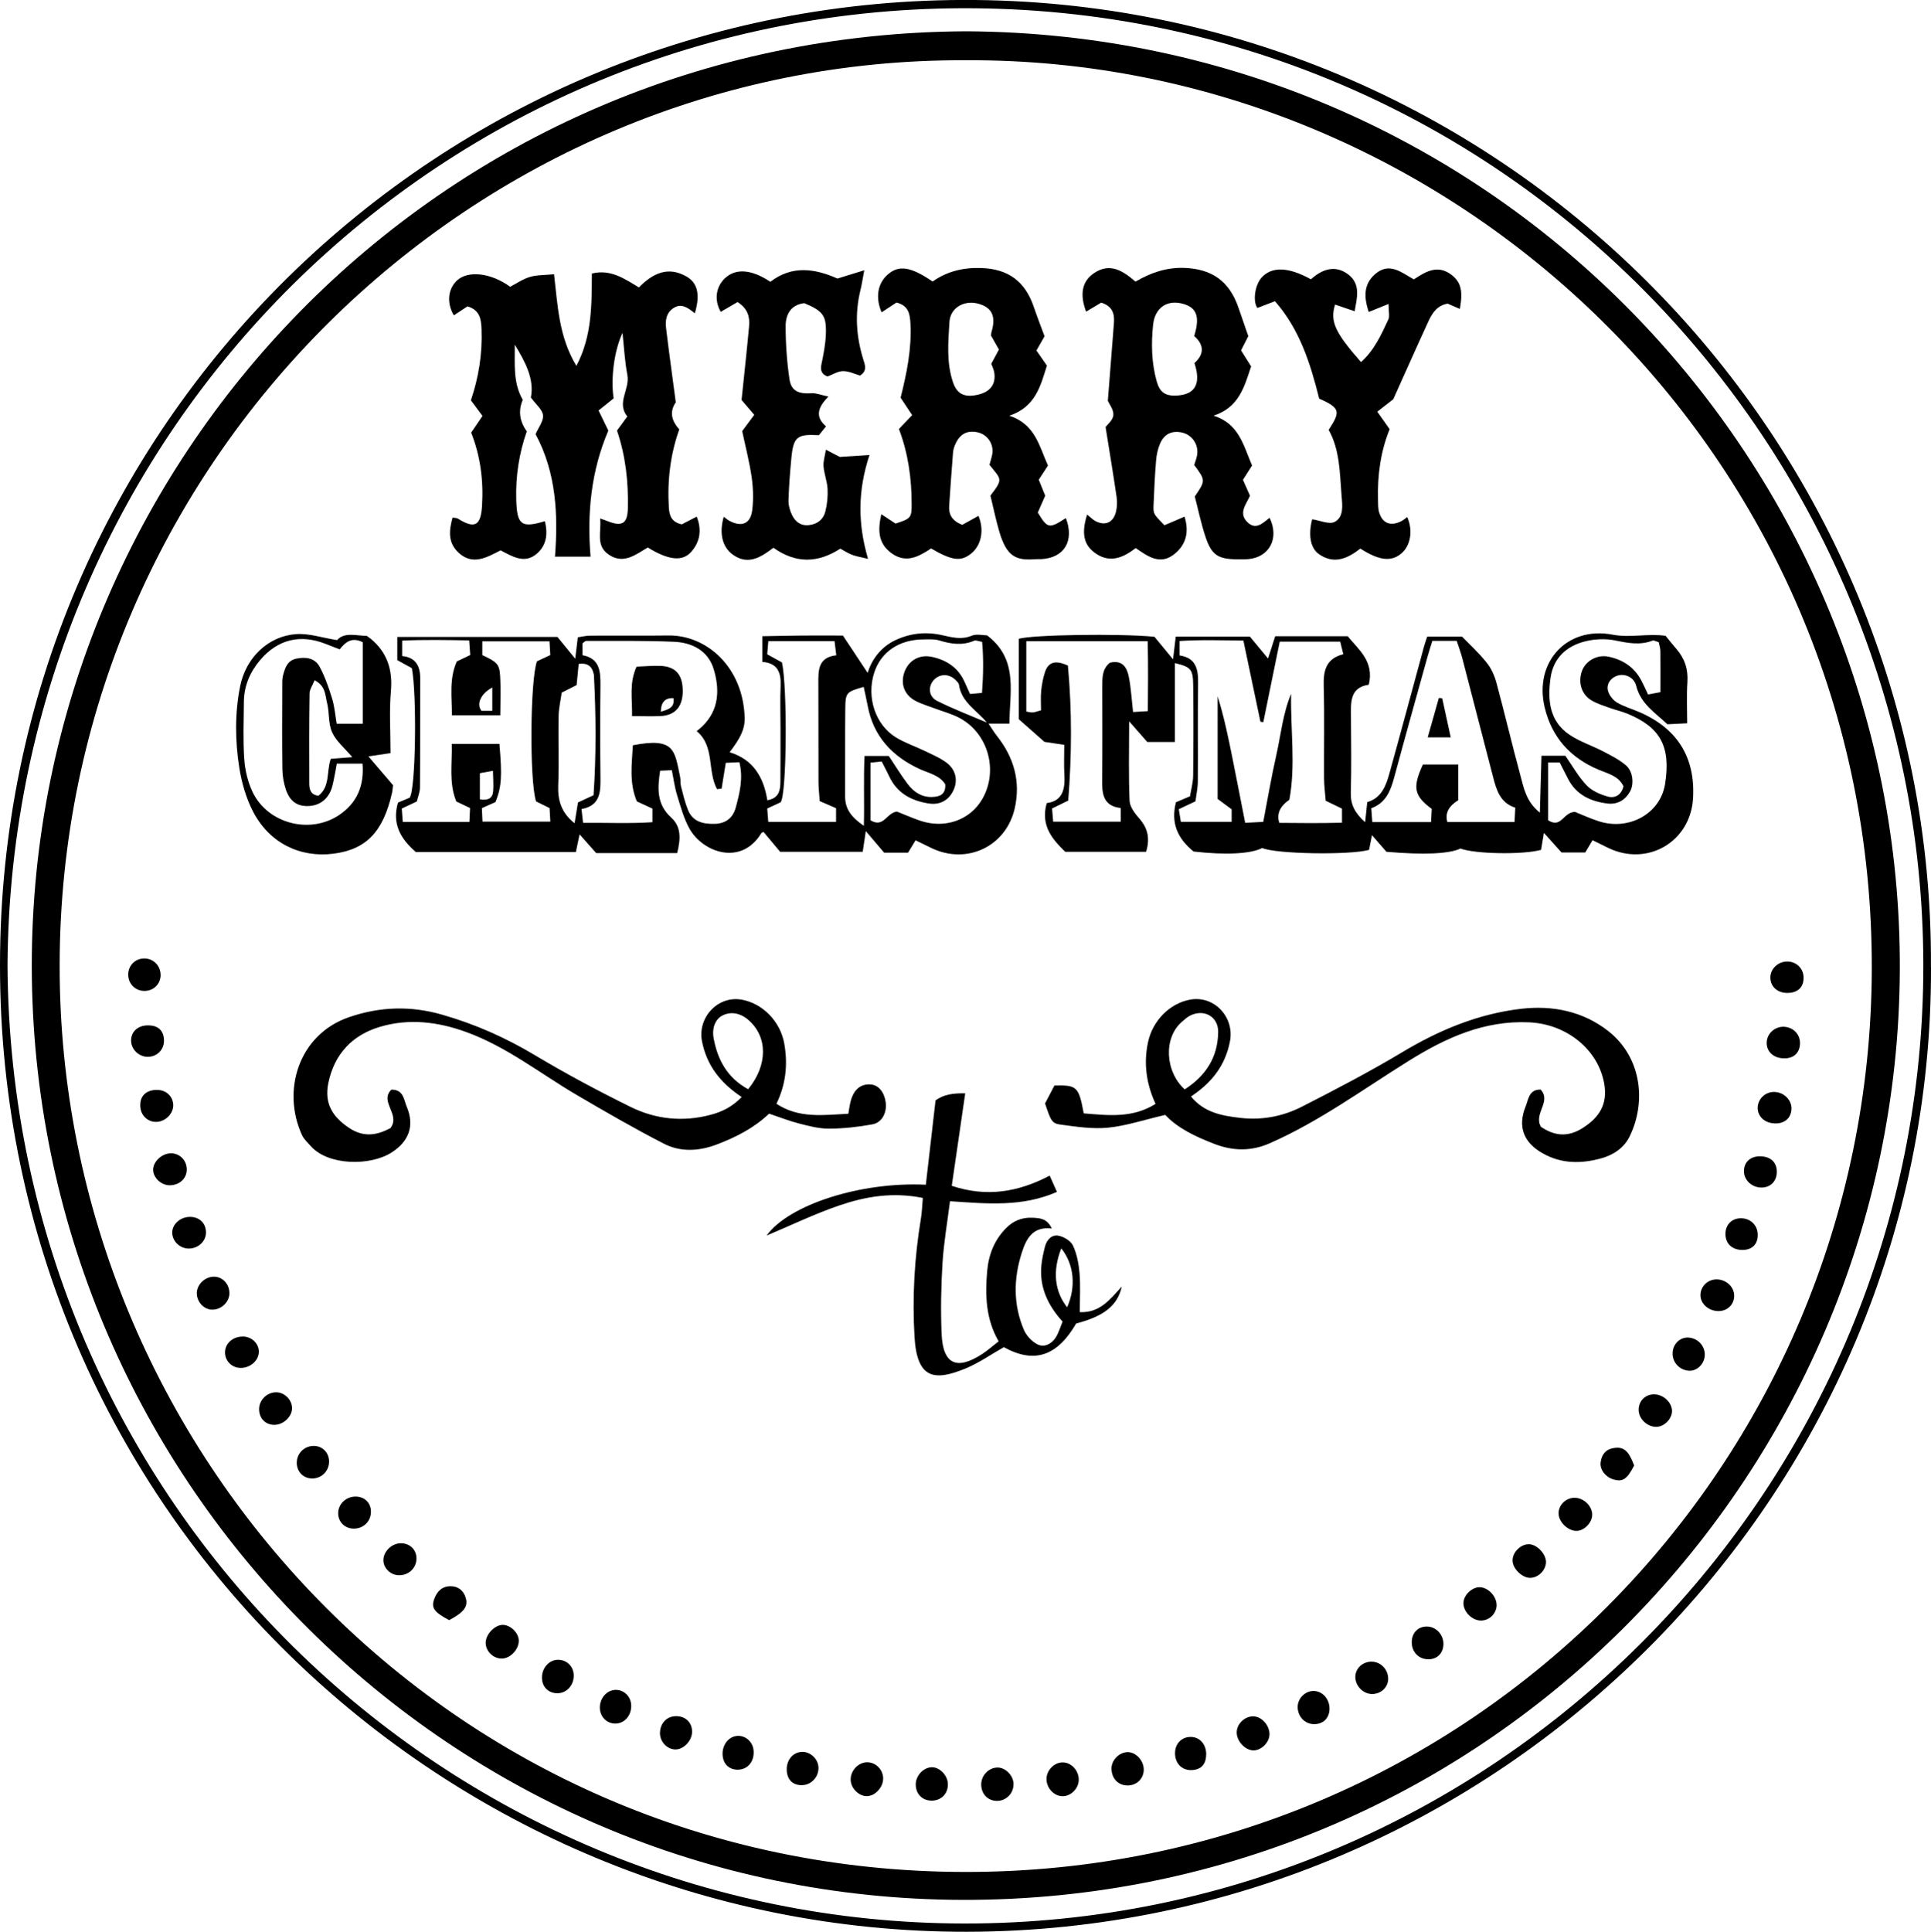
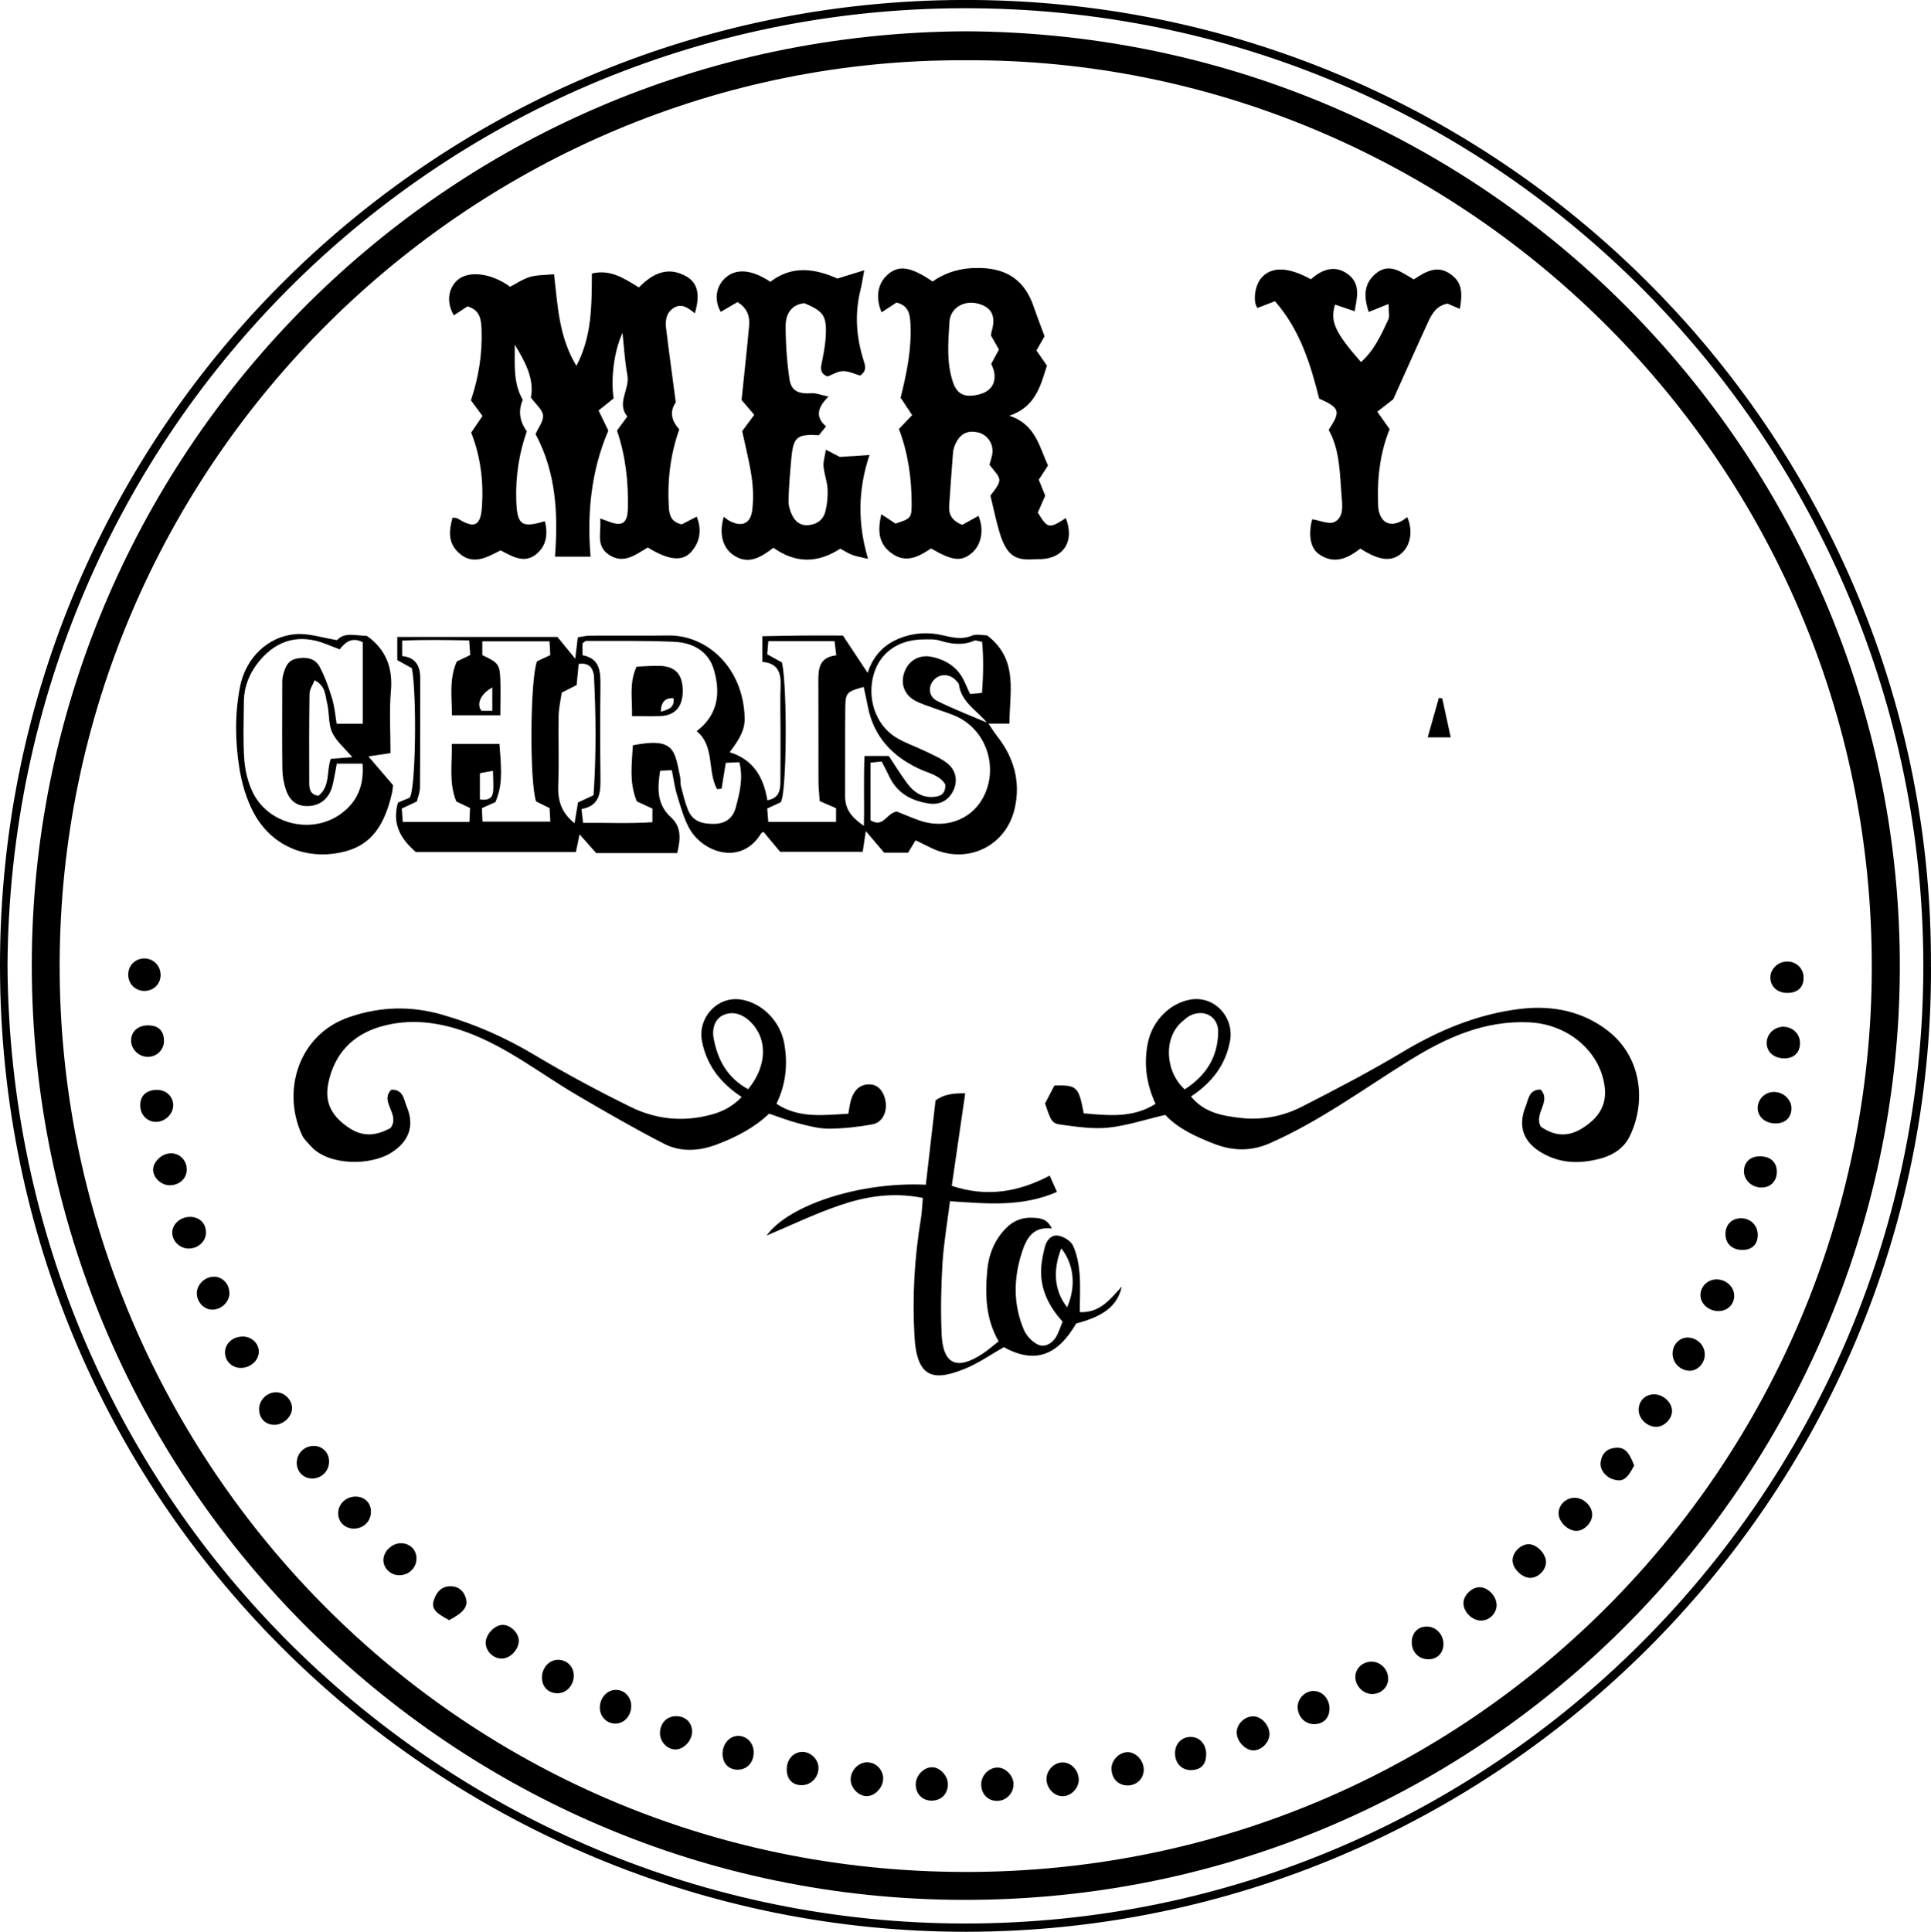
<svg xmlns="http://www.w3.org/2000/svg" id="b" viewBox="0 0 350 350.1">
  <g id="c">
    <path d="m350,175.3c.3,95.8-78.39,174.67-174.78,174.8C80.97,350.23-.01,274.09,0,174.96.01,77.1,79.76-.93,176.77,0c97.13.94,173.78,80.65,173.22,175.29Zm-348.64-.36c.57,97.85,79.67,173.55,173.39,173.66,95.95.11,172.86-77.9,173.85-171.71C349.59,83.08,274.47,2.45,176.71,1.5,80.36.57,2.01,77.94,1.36,174.94Z" />
    <path d="m175.24,5.67c95.98.6,169.54,78.86,169.11,170.18-.43,91.99-75.94,169.93-172.11,168.45-92.2-1.42-166.39-77.03-166.48-169.2C5.68,83.73,79.5,6.07,175.24,5.67Zm-.14,5.25C85.56,10.45,10.91,83.94,10.81,174.92c-.1,88.12,70.79,164.19,164.02,164.34,91.95.15,164.17-74.14,164.44-163.57.29-93.04-75.76-165.24-164.18-164.77Z" />
-     <path d="m207.75,154.37h-14.68c-2.28-2.24-4.51-4.7-3.35-8.82,2.93-.38,3.36-2.57,3.2-5.21-.1-1.71-.02-3.44-.02-5.35-1.3-.2-2.39-.36-3.59-.54-1.51-1.33-3.06-2.71-4.65-4.11v-14.57c2.42-.74,18.15-.98,24.59-.37.95,1.15,1.96,2.38,3.37,4.09.19-1.63.33-2.77.49-4.11h13.45c1.02,1.23,2.03,2.45,3.28,3.96.49-1.52.88-2.74,1.3-4.04h13.14c1.96,2.43,4.84,4.54,3.82,8.79-3.53.51-3.24,3.32-3.23,6.03.03,4.51.1,9.03-.03,13.53-.06,2.17.76,3.72,2.6,5.36.14-1.37.26-2.44.38-3.64,2.56-.74,3.39-2.93,4.01-5.17,2.13-7.66,4.19-15.35,6.28-23.03.15-.55.35-1.08.58-1.79h6.32c1.31,1.35,3.02,2.91,4.45,4.7.83,1.03,1.43,2.37,1.78,3.66,1.5,5.57,2.82,11.18,4.33,16.75.62,2.28,1.01,4.75,3.54,6.79.11-3.69.2-6.93.29-10.31h4.33c1.29,1.84,2.37,3.8,3.86,5.36.95,1,2.45,1.65,3.82,2.03,1.3.36,2.47-.26,2.86-1.86-.92-1.9-2.82-2.29-4.48-2.99-5.14-2.15-8.5-5.85-9.81-11.31-1.96-8.18,4.01-14.77,12.31-13.18,3.24.62,6.36-.26,9.61.21.64.78,1.27,1.59,1.95,2.37,1.52,1.74,2.16,3.7,2,6.04-.16,2.4-.04,4.81-.04,7.44-1.43.07-2.54.13-3.58.18-2.29-2.14-4.85-3.73-5.66-6.97-.4-1.59-2.05-2.22-3.28-1.88-1.33.37-2.21,1.58-1.8,2.9.25.78.92,1.62,1.63,2.03,1.29.74,2.76,1.16,4.13,1.76,6.84,2.98,10.07,8.26,9.62,15.64-.49,7.83-8.24,12.35-15.35,8.94-.81-.39-1.62-.8-2.86-1.41-.5.84-.97,1.63-1.32,2.22h-4.31c-.96-1.07-1.95-2.17-3.19-3.55-.2,1.21-.35,2.15-.51,3.08-3.28.91-12.01.76-14.61-.24-2.06.97-6.6,1.18-13.42.59-.73-.84-1.55-1.78-2.62-3.01-.21,1.06-.37,1.86-.53,2.66-3.49.99-17.07.75-19.37-.34-2.04,1.07-6.64,1.31-12.44.64-2.83-2.29-4.19-5.12-3.19-8.93.73-.31,1.55-.65,2.54-1.08.2-1.24.56-2.47.57-3.71.06-5.44.07-10.87.01-16.31-.03-3.03-.37-3.39-3.31-4.12v14.3h-5.01c-.82-.93-1.78-2.03-3.29-3.75,0,5.33-.12,9.88.08,14.41.05,1.11.98,2.32,1.78,3.23,1.52,1.73,1.94,3.58,1.23,5.97Zm17.97-5.25c1.26-.06,2.14-.11,3.25-.17.79-4.08,1.45-8.05,2.34-11.97.85-3.75,1.2-7.64,2.71-11.24-.13,6.49.85,12.97-.32,19.2q-2.6,1.81-1.82,4.19c3.72.03,7.49.08,11.36-.03v-2.55c-.93-.45-1.83-.89-2.95-1.43-.11-1.37-.29-2.73-.3-4.09-.03-5.55.09-11.11-.06-16.66-.08-2.78.37-5,3.55-5.81-.23-.95-.41-1.68-.56-2.28h-10.96c-1.02,5.01-2,9.81-2.98,14.6-.17-.03-.35-.06-.52-.08-1.02-4.83-2.03-9.66-3.09-14.71-3.99-.04-7.73-.17-11.56.08v2.62c3,.43,3.39,2.53,3.35,5.07-.09,5.9,0,11.8-.05,17.7,0,1.24-.28,2.47-.42,3.66-1.13.53-2.03.96-3.03,1.43.15.9.26,1.64.37,2.29h9.21v-2.27c-.85-.63-1.65-1.22-2.54-1.88v-18.6c1.15,3.66,1.91,7.36,2.66,11.07.77,3.83,1.51,7.67,2.34,11.89Zm74.92-32.74c-.47-.13-.85-.37-1.11-.28-2.27.87-4.45.45-6.76-.03-1.75-.36-3.74-.27-5.48.17-3.39.85-5.75,3.05-6.25,6.64-.54,3.92-.25,7.78,3.41,10.26,1.89,1.28,4.14,1.99,6.18,3.06,1.42.74,2.89,1.48,4.09,2.51,1.28,1.1,1.51,3.43.69,4.82-.89,1.52-2.3,2.31-4.07,2.09-3-.37-5.57-1.54-7.07-4.37-.53-1.01-1.04-2.03-1.56-3.06h-2.1v10.47c2.41,1.54,2.72-1.48,4.86-1.52,1.13.45,2.7,1.18,4.33,1.7,5.4,1.75,11.13-1.34,12-6.73,1.12-6.98-1.01-10.35-6.76-12.74-1.06-.44-2.2-.69-3.29-1.08-1.08-.39-2.21-.74-3.2-1.31-1.9-1.08-2.58-3.32-1.79-5.43.69-1.82,2.75-2.96,4.79-2.54,2.62.54,4.69,1.92,5.96,4.33.42.79.78,1.62,1.21,2.52.79-.15,1.41-.27,2.24-.42,0-2.6.02-5.02-.01-7.43,0-.55-.2-1.1-.3-1.63Zm-41.02-.24c-.32,1.05-.6,1.91-.85,2.79-2.03,7.32-4.09,14.64-6.07,21.98-.65,2.41-1.49,4.6-4.15,5.57.07.89.12,1.64.19,2.51h10.64c.05-.93.09-1.7.13-2.39-3.23-2.4-3.51-3.88-1.6-8.05h6.41v6.47q-2.65,1.62-1.98,3.96h12.18c.05-.93.08-1.7.13-2.6-2.75-.88-3.42-3.24-4.03-5.6-1.86-7.13-3.69-14.27-5.55-21.41-.28-1.08-.68-2.14-1.03-3.23h-4.42Zm-66.06,4.49c.76,8.18.7,16.39.06,24.46-1.23.6-2.03.99-2.93,1.43.07.86.14,1.61.2,2.39h12.25v-2.47c-3.34-.37-3.4-2.77-3.37-5.35.06-5.54.02-11.09.02-16.64,0-1.62-.03-3.25,1.4-4.35,2.25-.54,3.08.87,3.41,2.55.4,2.01.51,4.08.77,6.39.89-.05,1.71-.1,2.68-.16.03-4.38.08-8.47-.03-12.67h-22v12.75c.55.08.89.19,1.22.15.42-.05.83-.21,1.45-.38,0-1.26-.09-2.41.03-3.54.11-1.13.33-2.28.68-3.36.57-1.74,1.76-2.32,4.17-1.2Z" />
    <path d="m179.1,131.03c.55.81,1.05,1.65,1.65,2.41,3.02,3.85,4.26,8.16,3.19,12.99-1.54,6.96-8.66,10.35-15.1,7.27-.81-.39-1.62-.79-2.89-1.41-.5.83-.98,1.61-1.36,2.24h-4.34c-.97-1.14-2-2.35-3.32-3.91-.21,1.43-.37,2.47-.56,3.75h-14.97c-.97-1.16-2-2.39-3.01-3.6-.19.1-.34.13-.39.21-3.66,6.06-10.64,3.47-13.02-.78-1.05-1.87-1.62-4.03-2.26-6.11-.44-1.41-.62-2.9-.95-4.51-.77.04-1.4.07-2.12.1-.5,3.21-.62,6.1,1.96,8.44,1.87,1.69,1.79,3.84,1.13,6.49h-14.68c-1.01-1.14-1.84-2.08-3.01-3.4-.26,1.24-.45,2.14-.67,3.2h-29.02c-2.66-2.31-4.37-5.01-3.23-8.95.66-.28,1.48-.62,2.12-.89,1.1-1.43,1.33-18.6.4-23.48-.74-.4-1.61-.88-2.64-1.45v-4.21h29.02c.84,1.03,1.84,2.26,3.23,3.95.19-1.55.32-2.6.47-3.88.7-.1,1.46-.29,2.22-.3,4.74-.03,9.49.03,14.23-.03,6.94-.08,13.54,5.78,13.79,14.91.06,2.09-.79,3.7-2.72,6.25,4.24,1.29,6.16,4.48,6.83,8.7,2.12-.35,2.36-1.82,2.37-3.37.03-3.24.02-6.48.02-9.72,0-2.55-.09-5.09.02-7.64.1-2.4-.53-4.14-3.32-4.34v-4.66c2.43-.04,4.81-.1,7.19-.12,2.31-.02,4.62,0,7.42,0,1.45,2.19,3,4.52,4.48,6.76.75-2.37,2.34-4.66,5.05-5.93,2.69-1.26,5.51-1.56,8.45-.9,1.76.39,3.5.88,5.37.1.88-.37,2.04-.06,2.8-.06.44.36.62.5.78.65,4.77,4.3,3.28,9.85,3.25,15.34h-3.94c-1.77-2.32-4.74-3.74-5.2-7.04-.04-.3-.35-.59-.58-.83-1.16-1.19-2.88-1.21-3.96-.06-1.09,1.17-1,3.02.55,3.8,3.01,1.51,6.17,2.71,9.27,4.03Zm-73.55-12.29c3.18.57,3.3,2.94,3.28,5.51-.06,5.43-.06,10.86,0,16.29.03,2.75.15,5.44-3.43,6.09.1.91.18,1.56.28,2.5,4.28-.05,8.37.16,12.57-.12v-2.47c-.96-.44-1.87-.86-2.82-1.3-1.43-3.39-.9-6.8-.72-10.17,7.62-1.49,7.55.94,8.56,5.72.12.56.02,1.17.16,1.72.37,1.44.71,2.91,1.27,4.28.87,2.15,2.73,2.57,4.85,2.52,2.03-.06,3.3-1.1,3.8-2.94.71-2.64,1.4-5.32.66-8.23-.89.04-1.65.08-2.46.11-.27,1.67-.52,3.18-.76,4.68-.28.03-.55.06-.83.09-1.79-3.31-.37-7.78-3.68-10.51.52-.45.8-.66,1.04-.9,3.03-2.96,3.14-6.64,2.05-10.3-1.01-3.38-3.9-4.86-7.21-5-5.3-.23-10.61-.14-15.91-.16-.19,0-.38.24-.67.44v2.14Zm-8.22,1.11c.71-.33,1.52-.71,2.41-1.13-.05-.83-.09-1.6-.14-2.49h-12.18v2.5c2.6,1.21,3.08,1.6,3.22,3.65.15,2.38.04,4.78.04,7.25h-8.77c0-3.37-.53-6.56.88-9.75.77-.37,1.57-.75,2.44-1.17-.06-.88-.12-1.64-.19-2.65-4.15-.07-8.11-.15-12.15.04v2.8c2.4.22,3.28,1.77,3.27,4.01-.02,6.59.01,13.18-.04,19.77,0,.88-.38,1.76-.57,2.57-.99.47-1.81.85-2.73,1.29.06.83.12,1.57.18,2.42h12.08c.04-.92.08-1.69.12-2.52-.9-.43-1.71-.81-2.5-1.19-1.39-3.43-.71-6.87-.82-10.43h8.64c.51,5.95.39,7.73-.71,10.54-.75.34-1.57.7-2.47,1.1.04.86.07,1.62.11,2.44h12.3c-.06-1.01-.1-1.77-.14-2.45-.98-.49-1.79-.88-2.45-1.21-1.21-3.74-1.07-22.14.17-25.4Zm60.45,28.81c2.39,1.45,2.84-1.31,4.78-1.58,1.14.45,2.61,1.09,4.11,1.62,4.53,1.59,9.2-.05,11.41-3.95,2.97-5.24.93-12.13-4.45-14.78-1.34-.66-2.8-1.05-4.2-1.58-1.18-.45-2.42-.8-3.53-1.39-2.05-1.1-2.74-3.17-1.93-5.3.79-2.07,2.75-3.15,5.01-2.64,2.61.58,4.67,1.93,5.82,4.45.33.72.65,1.44,1.02,2.26.77-.07,1.41-.13,2.17-.19.24-3.23.3-6.27.02-9.26-.73-.12-1.13-.33-1.4-.22-2.15.94-4.24.62-6.39-.04-.86-.26-1.83-.18-2.76-.18-4.5,0-7.84,2.28-9.04,6.14-1.36,4.38.23,9.31,3.94,11.6,1.65,1.02,3.55,1.64,5.31,2.5,1.34.65,2.76,1.24,3.93,2.13,1.68,1.29,2.03,3.21,1.23,4.95-.84,1.81-2.43,2.75-4.53,2.41-3.11-.49-5.69-1.85-7.11-4.87-.43-.92-.91-1.81-1.38-2.73-.74.07-1.29.13-2.03.21v10.46Zm-9.21-3.5c-.09-1.34-.22-2.47-.22-3.61-.02-5.88.01-11.76-.02-17.64-.01-2.4-.09-4.77,3.25-5.15-.12-.98-.22-1.72-.32-2.57h-12c-.08.9-.14,1.65-.2,2.39,1.03.56,1.9,1.04,2.67,1.47,1.01,4.5.88,24.01-.24,25.35-.66.31-1.48.69-2.43,1.13.06.82.12,1.57.19,2.42h12.29v-2.48c-.94-.41-1.76-.77-2.98-1.29Zm-44.43,4.04c.23-1.4.43-2.64.62-3.77.95-.44,1.75-.81,2.82-1.31.5-7.27.44-14.52.07-21.77,0-.11-.06-.22-.08-.34-.32-1.33-1.16-1.9-2.68-1.69-.12,1.23-.24,2.47-.38,3.84-.77.39-1.57.79-2.7,1.36-.18,1.31-.53,2.76-.56,4.22-.08,4.16.1,8.33-.07,12.48-.11,2.72.46,4.99,2.96,6.98Zm52.4-24.71c-3.12.89-3.3,1.01-3.33,3.92-.06,5.32,0,10.64-.03,15.97,0,2.41,1.34,3.87,3.4,5.29.11-4.45-.08-8.57.12-12.67h4.39c1.21,1.82,2.23,3.49,3.41,5.06,1.08,1.44,2.51,2.43,4.41,2.38,1.4-.03,2.54-.44,2.42-2.3-1.03-1.65-2.93-1.99-4.58-2.74-5.03-2.3-8.46-5.94-9.49-11.54-.21-1.12-.47-2.24-.71-3.36Zm-69.56,15.65v4.73c1.45.25,2.29-.18,2.4-1.44.1-1.17-.01-2.35-.03-3.73-1.1.2-1.74.31-2.37.43Zm2.25-11.31v-4.24c-2.09,1.13-2.94,3-1.96,4.24h1.96Z" />
    <path d="m122.47,72.93q-1.62,2.4.65,4.88c-1.61,4.51-2.19,9.27-1.89,14.16.09,1.58.55,2.66,2.34,3.06.8-.41,1.67-.86,2.71-1.4,1,2.5.54,4.72-1.08,6.47-1.62,1.75-4.19,1.34-7.79-.88-2.13,1.24-4.38,3.16-7.11,1.27-2.41-1.67-1.24-4.17-1.53-6.53.61.22.92.31,1.23.44,2.72,1.1,3.73.56,3.8-2.26.11-4.76-.39-9.46-1.97-14.11.54-.74,1.14-1.55,1.87-2.55-2.02-2.47.5-4.93.01-7.52-.47-2.48-.6-5.02-.88-7.63-1.5,3.17-2.16,8.24-1.61,11.87-.96.77-1.84,1.48-2.73,2.19.75,1.55,1.24,2.55,1.77,3.65-3.12,7.27-3.88,15-3.22,22.84h-6.45c.58-7.51.26-15.18-3.52-22.2.52-1.2,1.46-2.37,1.35-3.42-.1-1.03-1.28-1.95-2.2-3.22.66-3.33-1.02-6.47-2.92-9.58.05,3.4-.37,6.85,1.45,10q-1.26,2.96.73,5.71c-1.38,3.93-2.04,8.1-1.91,12.41.14,4.53.88,5.17,5.18,3.88.6,2.3.3,4.46-1.55,5.97-2.19,1.79-4.37.4-6.47-.69-2.53,1.3-5.1,2.81-7.66.38-1.93-1.82-1.68-4.03-1.04-6.32.51.09.76.06.93.17,3.1,1.94,4.19,1.34,4.41-2.34.28-4.56-.3-8.99-1.97-13.23.67-.99,1.3-1.93,2.05-3.02-.71-.96-1.37-1.84-2.1-2.83,1.39-4.12,2.1-8.42,1.93-12.85-.07-1.8-.26-3.5-2.55-4.18-.77.51-1.62,1.07-2.47,1.63-1.32-2.2-1.1-4.75.56-6.31,1.99-1.87,6.18-1.41,9.64,1.13,1.15-.59,2.3-1.4,3.58-1.78,1.28-.38,2.69-.32,4.38-.49.68,5.67.83,11.26,4.05,16.61,2.88-5.49,2.76-11.09,2.81-16.74,3.38-.83,5.88.92,8.52,2.52,2.5-2.55,5.28-3.92,8.66-1.96,2.01,1.17,2.48,3.32,1.48,6.65-1.17-.93-2.39-1.94-3.9-.93-1.34.89-1.47,2.31-1.3,3.72.51,4.22,1.1,8.43,1.75,13.36Z" />
    <path d="m162.94,77.74c.89-.93,1.57-1.65,2.39-2.51-.75-1.13-1.37-2.06-2.09-3.15,1.07-4.3,2.03-8.79,1.78-13.45-.09-1.72-.33-3.25-2.53-3.8-.83.54-1.77,1.16-2.7,1.77-1.15-2.67-.73-5.26,1.14-6.87,2.01-1.74,4.14-1.41,8.11,1.29,2.62-1.86,5.59-2.56,8.81-2.45,4.92.17,7.97,2.43,9.54,7.08.59,1.74,1.26,3.45,1.94,5.29-.43.75-.92,1.62-1.47,2.58.64.92,1.22,1.76,1.9,2.74-1.15,3.59-2.01,7.47-6.82,9.08,4.74,1.54,5.43,5.57,7.01,9.03-.53.82-1.08,1.67-1.67,2.57.41,1,.79,1.95,1.17,2.89-.46,1.06-.92,2.11-1.34,3.06,1.76,2.92,2.04,2.97,5.08,1,1.58,4.11-.27,7.21-4.43,7.44-.35.02-.7-.01-1.04.01-3.54.28-5.25-.4-6.61-5.05-.61-2.09-1.05-4.24-1.59-6.47,2.36-3.08,1.98-2.87-.17-5.58.2-.83.52-1.61.55-2.4.05-1.74-1.15-3.18-2.75-3.5-1.83-.37-3.1.27-3.93,2.03-.24.51-.44,1.08-.48,1.64-.26,3.22-.48,6.45-.7,9.67-.1,1.54.48,2.69,2.37,3.44.83-.46,1.89-1.05,2.94-1.63,1.06,2.5.55,5.28-1.25,6.77-1.89,1.56-3.46,1.39-7.34-.86-2.25,1.49-4.58,2.8-7.25.8-2.42-1.81-2.39-4.23-1.77-7.01.98.64,1.81,1.19,2.58,1.7,2.76-.9,2.92-1.03,2.92-3.5,0-4.65-.62-9.2-2.31-13.66Zm16.69-16.89c.03-.27.02-.5.09-.71.86-2.88.04-4.52-2.6-5.15-2.47-.58-4.88.84-5.03,3.35-.22,3.65-.57,7.35.64,10.93.73,2.17,2.11,2.84,4.61,2.24,2.15-.51,3.19-1.9,2.88-3.95-.1-.65-.42-1.26-.55-1.63.56-1.04.98-1.81,1.39-2.58-.53-.94-.98-1.73-1.41-2.49Z" />
-     <path d="m199.61,54.84c-.84.5-1.8,1.07-2.75,1.64-1.18-3.13-.76-5.49,1.42-6.97,2.9-1.97,5.24-.45,7.53,1.53,2.75-1.61,5.62-2.61,8.86-2.49,5.04.19,8.19,2.44,9.82,7.25.55,1.63,1.13,3.25,1.77,5.12-.34.66-.8,1.57-1.31,2.58.61.98,1.22,1.94,1.82,2.9-1.21,3.63-2.16,7.43-6.81,8.93,4.62,1.44,5.42,5.39,6.98,9.04-.49.77-1.03,1.61-1.65,2.59.42.94.83,1.86,1.28,2.88-.66,1.53-2.23,3.2-.37,4.89,1.5,1.36,2.74.01,3.92-.89,1.8,3.7-.01,7.15-3.88,7.49-.69.06-1.39.03-2.08.03-3.36-.03-4.54-.76-5.63-3.99-.81-2.39-1.31-4.88-1.97-7.39,1.97-2.89,1.97-2.9-.1-5.71.18-.64.52-1.39.56-2.15.11-1.87-1.15-3.43-2.91-3.76-1.79-.34-3.14.33-3.88,2.12-.39.94-.61,2-.69,3.02-.22,2.65-.34,5.31-.45,7.96-.07,1.68-.03,1.68,1.97,3.73,1.1-.47,2.31-.99,3.64-1.56.88,2.8.28,5.14-1.92,6.85-2.56,1.98-4.79.32-6.93-1.16-2.46,1.92-4.95,2.82-7.63.7-1.82-1.44-2.21-3.54-1.17-6.77.54.43.97.9,1.5,1.18,1.74.92,3.21.3,3.71-1.62.22-.87.26-1.85.13-2.74-.6-4.1-1.28-8.18-2-12.68.28-.4,1.34-1.24,1.41-2.16.08-.99-.77-2.05-1-2.59.39-5,.76-9.59,1.11-14.17.12-1.63-.29-2.98-2.27-3.61Zm16.85,6.04c1.13-3.66.37-5.3-2.4-5.91-2.64-.58-4.73.88-5.05,3.84-.37,3.45-.3,6.93.65,10.31.56,1.99,1.56,2.65,3.54,2.57,3.41-.15,4.55-2.08,3.3-5.9,1.71-1.5,1.86-3.22-.05-4.9Z" />
    <path d="m157.34,101.28c-1.22-.3-2.09-.42-2.9-.73-.75-.28-1.43-.74-2.13-1.12-4.03,2.61-8.02,2.76-12.12-.16-2.23,1.68-4.6,3.28-7.42,1.21-1.86-1.37-2.45-3.87-1.59-6.82.39.28.67.53.99.71,2.27,1.22,3.88.57,4.18-1.96.23-1.93.17-3.94-.1-5.87-.39-2.73-1.09-5.41-1.73-8.41.53-.72,1.26-1.69,2.19-2.95-.93-1.08-1.77-2.08-2.3-2.69.48-4.63.96-8.98,1.36-13.33.16-1.69-.21-3.23-2.09-4.42-.93.54-1.99,1.16-3.05,1.78-1.18-2.09-.92-4.47.73-6.06,1.95-1.88,4.84-1.68,8.27.61,3.94-3.04,8.08-2.4,12.16-.59,1.51-.47,2.96-.92,4.86-1.5-.3,1.6-.44,2.59-.68,3.55-1.06,4.27-.79,8.46.51,12.63.29.94.77,2.03-.59,2.9-.95-.27-2.02-.81-3.08-.8-.94,0-1.88.62-2.83.97-1.01-.4-1.33-1.05-1.1-2.17.38-1.8.74-3.64.81-5.47.13-3.41-.52-4.23-3.91-5.65-2.44.28-3.37,2.06-3.38,4.11,0,3.22.22,6.46.69,9.65.32,2.18,1.63,2.72,4.07,2.57.78-.05,1.58.3,3,.6-2.02,2.01-2.41,3.73-.44,5.4-.48.59-.9,1.11-1.29,1.6-4-.22-4.62.28-5,4.24-.24,2.53-.44,5.07-.51,7.6-.02.87.25,1.82.63,2.61.58,1.2,1.53,2,3.04,1.85,1.57-.16,2.64-1.03,3.01-2.47.33-1.32.47-2.73.4-4.09-.07-1.37-.62-2.71-.73-4.08-.08-.91.25-1.86.43-3.03,1.25.66,2.06,1.08,2.51,1.31,1.88-.12,3.39-.22,5.39-.35-2.15,6.47-2.13,12.45-.27,18.81Z" />
    <path d="m255.07,93.71c1.09,2.47.59,5.24-1.11,6.63-1.83,1.51-4,1.25-7.39-.92-2.26,1.76-4.73,2.95-7.5,1.01-1.61-1.12-1.95-3.59-1.23-6.32,1.41.21,3.09.99,4.08.47,1.66-.87,1.4-2.93,1.25-4.68-.34-4.13-.29-8.33-2.34-11.99,2.16-3.31,2.13-3.97-1.72-5.66-1.59-6.33-3.51-12.54-8.02-17.66-1.31.5-2.25.86-3.18,1.22-.87-1.16-.47-4.11.74-5.48,1.83-2.06,4.85-1.99,8.96.29,2-1.81,4.38-2.7,6.78-.87,2.32,1.78,1.54,4.32,1.15,6.66-1.26-.43-2.4-.82-3.55-1.21-.96,3.05,0,5.07,4.7,10.42,2.38-2.11,3.66-4.93,4.95-7.71.28-.61.04-1.47.04-2.82-1.52.61-2.5,1.01-3.6,1.45-.81-2.51-1.05-4.96,1.2-6.89,2.55-2.19,4.72-.29,6.98.99,2.17-1.44,4.38-2.78,6.92-.76,1.62,1.29,2.01,2.84,1.43,6.11-.76-.33-1.48-.64-2.22-.96-1.8.29-2.74,1.61-3.43,3.1-2.12,4.6-4.17,9.22-6.42,14.22-.64.5-1.68,1.31-2.9,2.26.84,1.18,1.48,2.1,2.24,3.17-1.61,3.97-2.23,8.28-2.11,12.69.02.8-.02,1.65.21,2.4.61,2,2.09,2.55,4,1.59.38-.19.7-.48,1.08-.74Z" />
    <path d="m211.19,202.06c-3.86.9-7.07,1.98-10.35,2.31-2.81.28-5.73-.17-8.57-.55-1.64-.22-1.78-.68-2.85-3.84.53-1.01,1.15-2.2,1.7-3.25,4.09-.1,4.4.2,5.31,5.05,4.39.36,8.83.92,13.02-1.72-1.69-3.66-2.19-7.36-1.36-11.21.84-3.88,3.92-6.99,7.59-7.68,4.39-.82,8.09,3.15,7.26,7.53-.83,4.38-3.29,7.52-7.07,10.02,2.41,2.95,5.68,3.5,8.95,3.88,3.88.45,7.67-.26,11.11-2.01,6.16-3.14,12.31-6.35,18.24-9.9,6.73-4.04,13.84-6.98,21.6-7.87,5.61-.64,11.12.43,15.72,4.03,6.18,4.84,6.89,13.03,3.88,19.13-1.01,2.06-2.94,3.33-5.08,3.93-3.63,1.02-7.26,1.05-10.69-.9-3.42-1.94-4.56-4.8-3.08-8.46.51-1.25.58-3.14,2.74-3.08,1.99,2.21-1.34,4.34.04,6.74,2.29,1.57,4.73,2,7.49.27,3.05-1.91,4.64-4.31,3.99-8.05-1.06-6.19-6.8-10.85-13.63-11.15-8.13-.37-15.06,2.79-21.72,6.93-8.32,5.17-16.25,11.02-25.29,14.99-3.36,1.48-6.67,1.42-10.07.1-3.36-1.3-6.58-2.8-8.87-5.25Zm3.54-4.63c3.91-2.5,6.01-5.9,6.07-10.39.04-2.81-2.58-4.26-5.11-2.97-.51.26-.94.67-1.38,1.04-3.49,2.93-3.14,9.09.42,12.32Z" />
    <path d="m134.42,198.81c-3.86-2.57-6.31-5.7-7.18-10.08-.85-4.33,2.88-8.36,7.25-7.55,3.8.7,6.98,4,7.67,8,.65,3.73.29,7.34-1.43,10.86,4.11,2.7,8.48,2.04,13.03,1.81.15-.83.24-1.59.44-2.33.57-2.11,1.85-3.13,3.66-2.98,1.37.12,2.41,1.37,2.67,3.19.26,1.89-.64,3.72-2.4,4.04-2.59.47-5.25.77-7.88.78-1.81.01-3.66-.48-5.44-.94-1.78-.45-3.49-1.14-5.41-1.78-2.67,2.55-5.9,4.22-9.38,5.55-3.31,1.27-6.65,1.47-9.74-.13-5.33-2.74-10.52-5.74-15.69-8.77-6.66-3.9-12.73-8.78-20.11-11.45-5.16-1.87-10.4-2.49-15.63-.93-4.97,1.48-8.25,4.9-9.34,10.17-.76,3.68.73,6.13,3.77,8.15,2.77,1.84,5.19,1.24,7.48.04,1.9-2.5-2.05-4.75.17-6.98,2.23-.04,2.27,1.87,2.79,3.1,1.47,3.46.37,6.31-2.76,8.3-3.89,2.47-11.39,2.35-14.53-1.06-.61-.67-1.33-1.32-1.7-2.12-3.7-8.05-.62-18.19,8.49-21.34,5.65-1.95,11.24-2.11,16.98-.45,5.92,1.7,11.45,4.15,16.74,7.32,5.64,3.37,11.45,6.47,17.35,9.38,4.57,2.25,9.48,2.77,14.51,1.43,2.06-.54,3.87-1.41,5.63-3.22Zm1.18-1.41c3.59-4.37,3.55-9.46.11-12.5-1.5-1.32-3.22-1.64-4.76-.86-1.25.63-1.97,2.22-1.59,4.2.73,3.86,2.46,7.1,6.24,9.16Z" />
    <path d="m167.24,217.1c-5.47-1.1-10.37-.25-15.07,1.35-4.51,1.54-8.83,3.63-13.23,5.48,4.02-5.58,17.02-9.79,28.87-9.22.57-4.99,1.15-10,1.76-15.27,1.46-1.12,3.3-1.34,5.38-1.29-.82,5.63-1.61,11.06-2.44,16.76,6.33,2.1,12.03,1.15,17.75-1.85.48,1.07.87,1.94,1.32,2.95-6.32,2.77-12.66,2.14-19.39,1.69-.47,3.75-1.12,7.47-1.36,11.22-.26,4.27-.34,8.56-.16,12.83.24,5.53,2.75,6.67,7.43,3.59.96-.63,1.82-1.41,2.91-2.25-2.33-4.01-2.47-8.35-2.08-12.74.26-2.96,1.3-5.62,3.42-7.77,1.27-1.29,2.82-1.96,4.68-1.89,1.41.05,2.78.11,3.61,1.96-3.48-.43-4.64,1.87-5.46,4.46-1.48,4.66-1.53,9.34.4,13.88.45,1.07,1.45,2.15,2.48,2.66,1.22.61,2.54-.08,3.29-1.25.54-.85.82-1.86,1.25-2.88-2.67-2.95-4.21-6.22-3.85-10.15.11-1.14.36-2.28.64-3.39.31-1.24,1.19-2.25,2.42-2.04.99.17,2.27.94,2.67,1.79.71,1.52,1.04,3.3,1.19,5,.19,2.27.05,4.57.05,7.07,3.65.16,5.48-2.3,7.61-4.64-.76,3.46-3.24,5.39-8.27,6.7-3.35,5.78-7.47,7.41-13.11,4.29-2.32,1.31-4.51,2.86-6.93,3.86-5.65,2.33-8.81,1.93-9.26-5.73-.42-7.16-.02-14.33,1.16-21.43.19-1.12.22-2.26.35-3.76Zm25.12,9.14c-1.62,4.14-1.21,7.79,1.06,10.68,1.63-3.68,1.29-7.74-1.06-10.68Z" />
    <path d="m71.24,142.28c-.08.66-.1,1.01-.17,1.34-1.6,7.11-4.67,10.32-10.58,11.09-6.12.8-11.71-1.95-14.65-7.67-1.24-2.41-2.03-5.16-2.46-7.84-.78-4.91-.84-9.91.14-14.82,1.04-5.18,5.07-9.09,10.14-9.46,2.32-.17,4.71.66,7.44,1.09,1.3-1.51,3.47-.79,5.38-.77.34.25.53.38.71.52,2.99,2.48,4,5.61,3.66,9.49-.32,3.66-.07,7.36-.07,11.24-1.36.2-2.54.37-4.01.59,1.56,1.83,2.98,3.47,4.46,5.21Zm-9.66-24.59c-1.08-.42-1.82-.71-2.57-1-4.59-1.8-8.64-.83-11.85,2.92-1.85,2.17-2.93,4.69-2.96,7.58-.03,3.47-.17,6.94.07,10.39.14,2.02.64,4.14,1.51,5.96,2.75,5.75,10.44,7.73,15.73,4.14,3.2-2.18,4.52-5.28,4.2-9.28h-4.67c-.15.84-.26,1.51-.4,2.18-.17.79-.29,1.6-.55,2.36-.68,1.94-2.18,3.05-4.13,3.14-2.02.09-3.39-.78-4.14-2.96-.4-1.17-.62-2.47-.64-3.71-.07-4.97-.03-9.93-.02-14.9,0-.69-.04-1.41.13-2.07.35-1.35.77-2.72,2.41-3.07,1.71-.36,3.39-.13,4.25,1.5.95,1.8,1.65,3.77,2.24,5.73.46,1.5.58,3.11.83,4.56h4.73v-14.77c-1.92-.96-3.08-.11-4.2,1.31Zm2.27,19.53c-1.39-1.65-2.94-2.9-3.66-4.51-.72-1.6-.47-3.61-.92-5.36-.34-1.35-.24-3.04-2.25-4.07-.36.9-.91,1.66-.92,2.43-.08,5.42-.07,10.84-.05,16.26,0,1.08.24,2.08,1.67,2.24,2.16-1.69,1.43-4.44,2.23-6.68,1.24-.1,2.37-.19,3.91-.31Z" />
    <path d="m160.07,322.25c.07,1.56-1.36,3.2-2.87,3.27-1.39.07-2.85-1.26-3-2.74-.17-1.61,1.11-3.21,2.7-3.38,1.64-.17,3.1,1.14,3.18,2.84Z" />
    <path d="m169.06,320.29c1.4.08,2.75,1.59,2.75,3.07,0,1.8-1.29,3.04-3.09,2.97-1.62-.06-2.74-1.26-2.74-2.94,0-1.66,1.52-3.19,3.07-3.1Z" />
    <path d="m227.23,317.23c-1.46.02-3-1.56-3.07-3.15-.07-1.59,1.44-3.08,3.06-3.02,1.51.06,2.92,1.67,2.88,3.29-.03,1.43-1.45,2.86-2.87,2.88Z" />
    <path d="m91.11,294.48c1.39-.01,2.89,1.43,2.92,2.82.04,1.54-1.42,3.17-2.92,3.28-1.63.12-3.14-1.32-3.08-2.94.06-1.51,1.65-3.14,3.08-3.16Z" />
    <path d="m271.27,290.82c.02,1.53-1.22,2.83-2.76,2.88-1.66.06-3.33-1.63-3.25-3.26.07-1.41,1.58-2.82,2.97-2.78,1.5.04,3.01,1.62,3.03,3.16Z" />
    <path d="m30.87,214.81c-1.52.06-2.99-1.2-3.11-2.66-.12-1.47,1.43-3.04,3.08-3.13,1.58-.08,2.88,1.09,3,2.69.13,1.71-1.15,3.03-2.97,3.1Z" />
    <path d="m288.59,274.42c.07,1.4-1.31,2.93-2.72,3.02-1.6.11-3.4-1.61-3.37-3.22.02-1.5,1.36-2.78,2.9-2.77,1.61,0,3.12,1.41,3.2,2.97Z" />
    <path d="m314.33,234.88c-.03,1.6-1.28,2.77-2.94,2.73-1.77-.04-3.23-1.4-3.17-2.98.05-1.56,1.38-2.79,2.96-2.76,1.76.03,3.18,1.4,3.15,3.01Z" />
    <path d="m218.62,317.94c0,1.83-.93,2.82-2.69,2.86-1.73.04-2.96-1.24-2.95-3.08,0-1.67,1.15-2.89,2.75-2.93,1.67-.05,2.9,1.28,2.9,3.15Z" />
    <path d="m133.69,314.6c1.54-.07,2.83,1.16,2.91,2.78.1,1.86-1.04,3.26-2.73,3.34-1.67.08-2.83-1-2.9-2.72-.08-1.81,1.12-3.32,2.72-3.4Z" />
    <path d="m240.98,309.73c-.04,1.69-1.17,2.78-2.86,2.74-1.66-.03-2.95-1.45-2.91-3.19.04-1.53,1.4-2.85,2.91-2.82,1.62.03,2.9,1.49,2.86,3.27Z" />
    <path d="m111.59,306.26c1.55-.02,2.79,1.24,2.82,2.85.03,1.81-1.22,3.24-2.85,3.26-1.57.02-2.81-1.23-2.84-2.84-.03-1.77,1.27-3.25,2.87-3.27Z" />
    <path d="m81.41,293.63c-2.7-1.44-3.27-2.21-2.74-3.75.48-1.4,1.4-2.39,2.96-2.4,1.39-.02,2.37.76,2.78,2.09.48,1.57-.32,2.64-3.01,4.06Z" />
    <path d="m37.33,223.22c.08,1.64-1.31,3.03-3.06,3.06-1.56.03-2.94-1.19-3.05-2.72-.12-1.57,1.34-2.97,3.12-3.02,1.71-.04,2.91,1.04,2.99,2.68Z" />
    <path d="m67.23,274.06c-.05,1.72-1.39,2.99-3.13,2.98-1.62-.02-2.84-1.24-2.81-2.84.02-1.65,1.45-2.98,3.18-2.97,1.66.01,2.81,1.19,2.76,2.83Z" />
    <path d="m296.21,265.58c-1.29,2.51-2.07,3.03-3.77,2.54-1.4-.4-2.47-1.75-2.32-3.06.16-1.38.87-2.38,2.34-2.62,1.84-.3,2.71.43,3.74,3.14Z" />
    <path d="m183.7,323.31c.04,1.71-1.34,3.1-3.04,3.07-1.61-.03-2.77-1.22-2.81-2.9-.05-1.69,1.37-3.17,3.01-3.14,1.44.03,2.81,1.46,2.85,2.96Z" />
    <path d="m321.6,203.59c-1.87-.08-3.16-1.41-3-3.07.16-1.55,1.55-2.72,3.12-2.62,1.73.1,3.11,1.57,2.99,3.18-.12,1.64-1.31,2.6-3.11,2.52Z" />
    <path d="m192.48,319.41c1.6-.09,3.04,1.39,3.05,3.11,0,1.53-1.29,2.92-2.79,3.01-1.58.1-3.06-1.41-3.06-3.11,0-1.54,1.3-2.93,2.8-3.01Z" />
    <path d="m204.23,317.55c1.55-.1,3.04,1.4,3.08,3.1.03,1.6-1.15,2.85-2.77,2.93-1.76.08-3.03-1.16-3.08-3-.04-1.49,1.27-2.92,2.77-3.02Z" />
    <path d="m300.27,258.59c-1.63.05-3.18-1.36-3.25-2.96-.07-1.63,1.1-2.89,2.72-2.93,1.64-.04,3.23,1.35,3.32,2.9.08,1.44-1.32,2.94-2.79,2.99Z" />
    <path d="m145.47,323.53c-1.73.07-2.8-.94-2.87-2.71-.08-1.84,1.12-3.27,2.77-3.32,1.51-.04,2.9,1.26,2.98,2.78.08,1.69-1.24,3.18-2.87,3.24Z" />
    <path d="m125.44,313.93c-.06,1.63-1.61,3.2-3.1,3.13-1.51-.07-2.76-1.47-2.72-3.03.06-1.83,1.32-3.07,3.08-3,1.67.06,2.79,1.26,2.74,2.9Z" />
    <path d="m324.07,179.95c-1.89.05-3.2-1.13-3.18-2.85.02-1.49,1.33-2.77,2.91-2.84,1.73-.08,3.12,1.23,3.11,2.94,0,1.72-1.03,2.7-2.84,2.75Z" />
    <path d="m101.3,300.81c1.59.08,2.76,1.37,2.69,3-.07,1.78-1.43,3.13-3.08,3.06-1.64-.06-2.74-1.27-2.68-2.97.06-1.77,1.44-3.17,3.06-3.09Z" />
    <path d="m322.83,191.77c-1.69-.22-2.76-1.48-2.59-3.07.17-1.65,1.8-2.86,3.48-2.58,1.74.29,2.79,1.78,2.49,3.52-.27,1.56-1.55,2.36-3.38,2.13Z" />
    <path d="m280.22,283.15c-.05,1.47-1.45,2.83-2.91,2.81-1.44-.02-3.11-1.66-3.15-3.1-.05-1.56,1.57-3.12,3.1-2.99,1.45.13,3.01,1.85,2.96,3.28Z" />
    <path d="m44.01,242.22c1.61.01,2.92,1.27,2.9,2.78-.02,1.57-1.52,2.91-3.26,2.91-1.62,0-2.86-1.23-2.87-2.8,0-1.63,1.41-2.89,3.22-2.88Z" />
    <path d="m72.22,285.48c-1.58-.07-2.85-1.44-2.72-2.94.13-1.58,1.71-2.94,3.32-2.85,1.63.08,2.77,1.34,2.66,2.95-.11,1.68-1.54,2.92-3.26,2.84Z" />
    <path d="m251.62,304.32c-.06,1.55-1.38,2.73-3,2.69-1.62-.05-3.01-1.55-2.96-3.18.05-1.52,1.39-2.72,3-2.68,1.67.04,3.01,1.49,2.95,3.18Z" />
    <path d="m26.88,185.83c1.82.02,2.8.96,2.84,2.72.04,1.71-1.32,3.04-3.04,2.98-1.54-.05-2.86-1.33-2.92-2.83-.07-1.7,1.23-2.9,3.12-2.87Z" />
    <path d="m56.71,267.95c-1.61.06-2.86-1.1-2.92-2.72-.06-1.71,1.22-3.1,2.94-3.18,1.6-.07,2.86,1.11,2.91,2.73.05,1.71-1.24,3.11-2.93,3.17Z" />
    <path d="m52.93,255.27c-.05,1.55-1.63,2.99-3.25,2.96-1.63-.03-2.74-1.22-2.72-2.91.03-1.64,1.48-3.03,3.16-2.99,1.51.03,2.86,1.45,2.81,2.95Z" />
    <path d="m309,245.62c-.07,1.59-1.42,2.9-2.89,2.8-1.71-.12-3-1.53-2.94-3.22.05-1.63,1.35-2.88,2.87-2.79,1.71.11,3.03,1.53,2.96,3.2Z" />
    <path d="m28.28,197.53c1.67-.08,2.97,1,3.11,2.58.13,1.57-1.28,3.11-2.95,3.21-1.56.09-2.88-1.08-3.01-2.68-.16-1.87.9-3.03,2.85-3.12Z" />
    <path d="m318.97,209.56c1.95,0,3.12,1.08,3.09,2.87-.03,1.67-1.16,2.79-2.8,2.79-1.73,0-3.15-1.33-3.16-2.96,0-1.62,1.14-2.7,2.87-2.7Z" />
    <path d="m315.47,220.79c1.75-.04,3.09,1.21,3.13,2.92.04,1.74-.97,2.79-2.71,2.82-1.89.03-3.13-1.1-3.14-2.86-.02-1.67,1.09-2.84,2.72-2.88Z" />
    <path d="m41.58,234.44c-.05,1.62-1.58,3-3.23,2.91-1.48-.07-2.72-1.49-2.68-3.05.05-1.61,1.6-3,3.25-2.92,1.52.08,2.71,1.45,2.65,3.06Z" />
    <path d="m258.75,300.71c-1.7-.06-2.91-1.41-2.86-3.19.04-1.67,1.23-2.81,2.86-2.73,1.63.07,2.94,1.54,2.88,3.23-.05,1.68-1.2,2.75-2.88,2.7Z" />
    <path d="m29.11,176.63c.02,1.6-1.13,2.85-2.74,2.95-1.72.11-3.11-1.18-3.13-2.91-.02-1.6,1.14-2.86,2.72-2.96,1.7-.11,3.12,1.2,3.14,2.92Z" />
    <path d="m261.41,126.55c.49,2.27.99,4.53,1.54,7.08h-4.17c.71-2.5,1.36-4.82,2.02-7.14.2.02.41.04.61.06Z" />
    <path d="m114.56,129.78c.06-3.22-.55-5.98.82-8.96,1.36-.05,2.83-.19,4.29-.14,2.76.1,4.05,1.56,4.08,4.47.03,2.85-1.33,4.49-3.98,4.62-1.6.08-3.21.01-5.22.01Zm5.22-.8c1.57-.43,2.53-.87,2.29-2.45q-2.26-.14-2.29,2.45Z" />
  </g>
</svg>